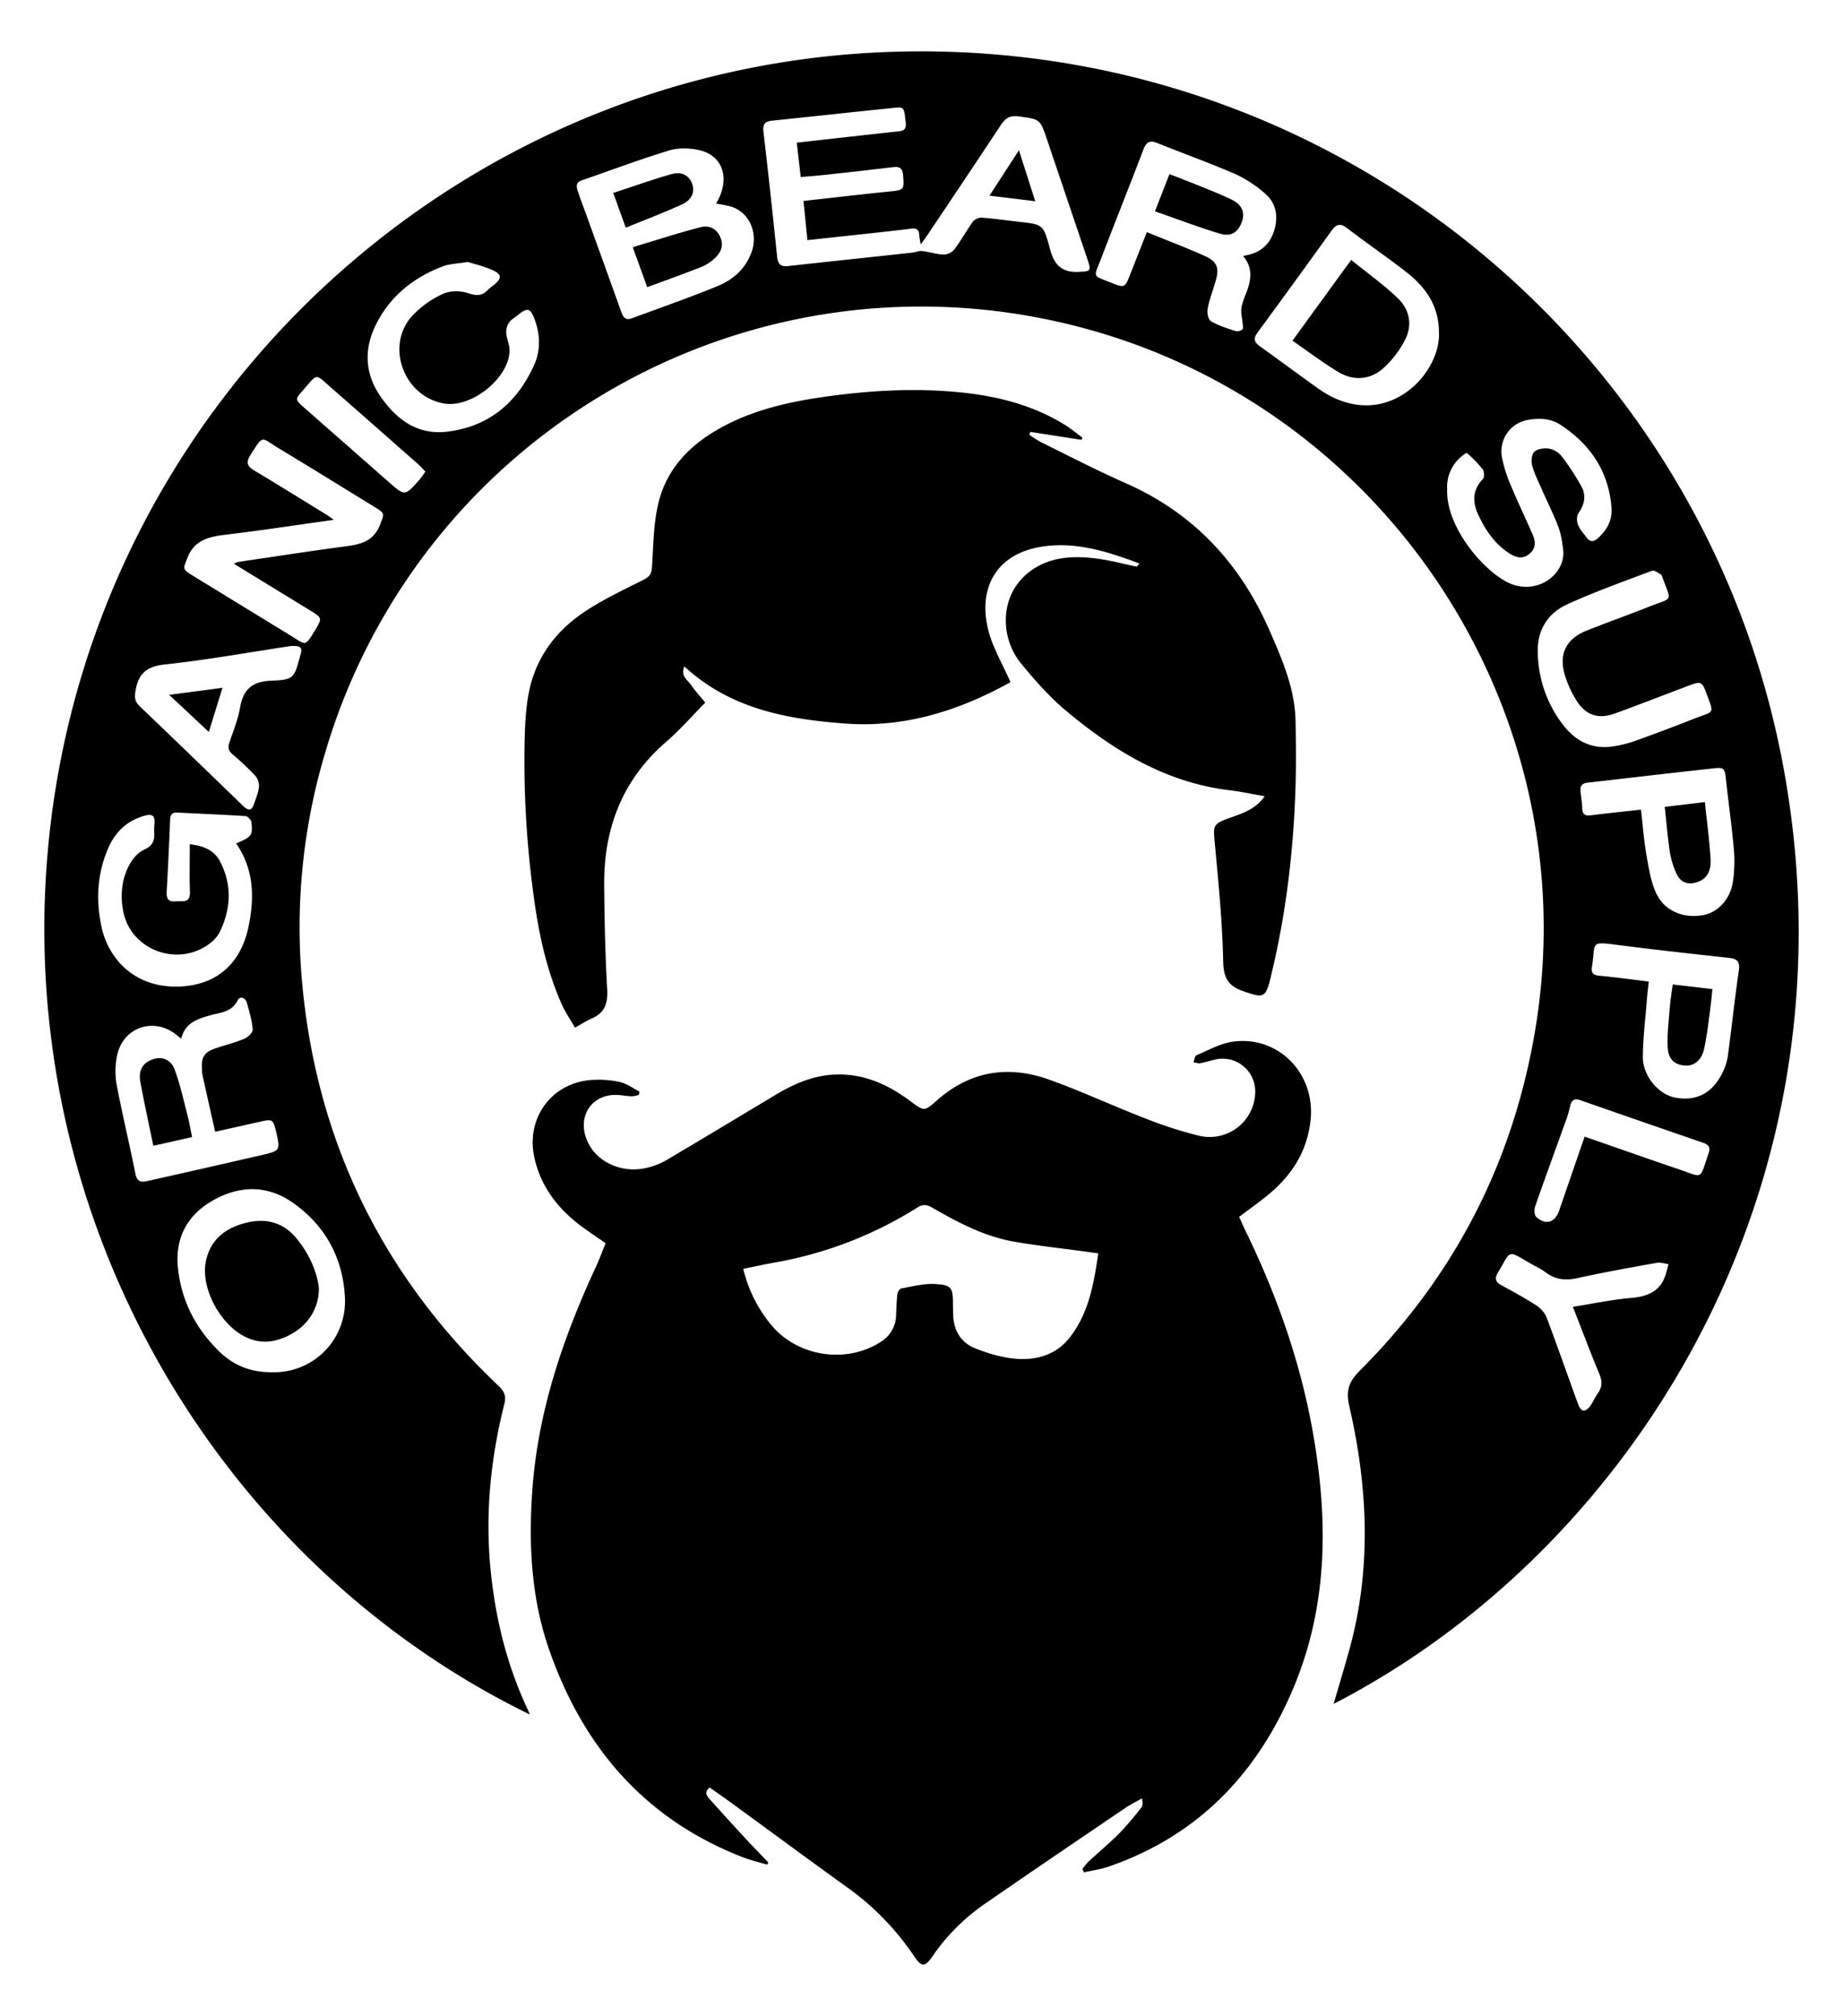
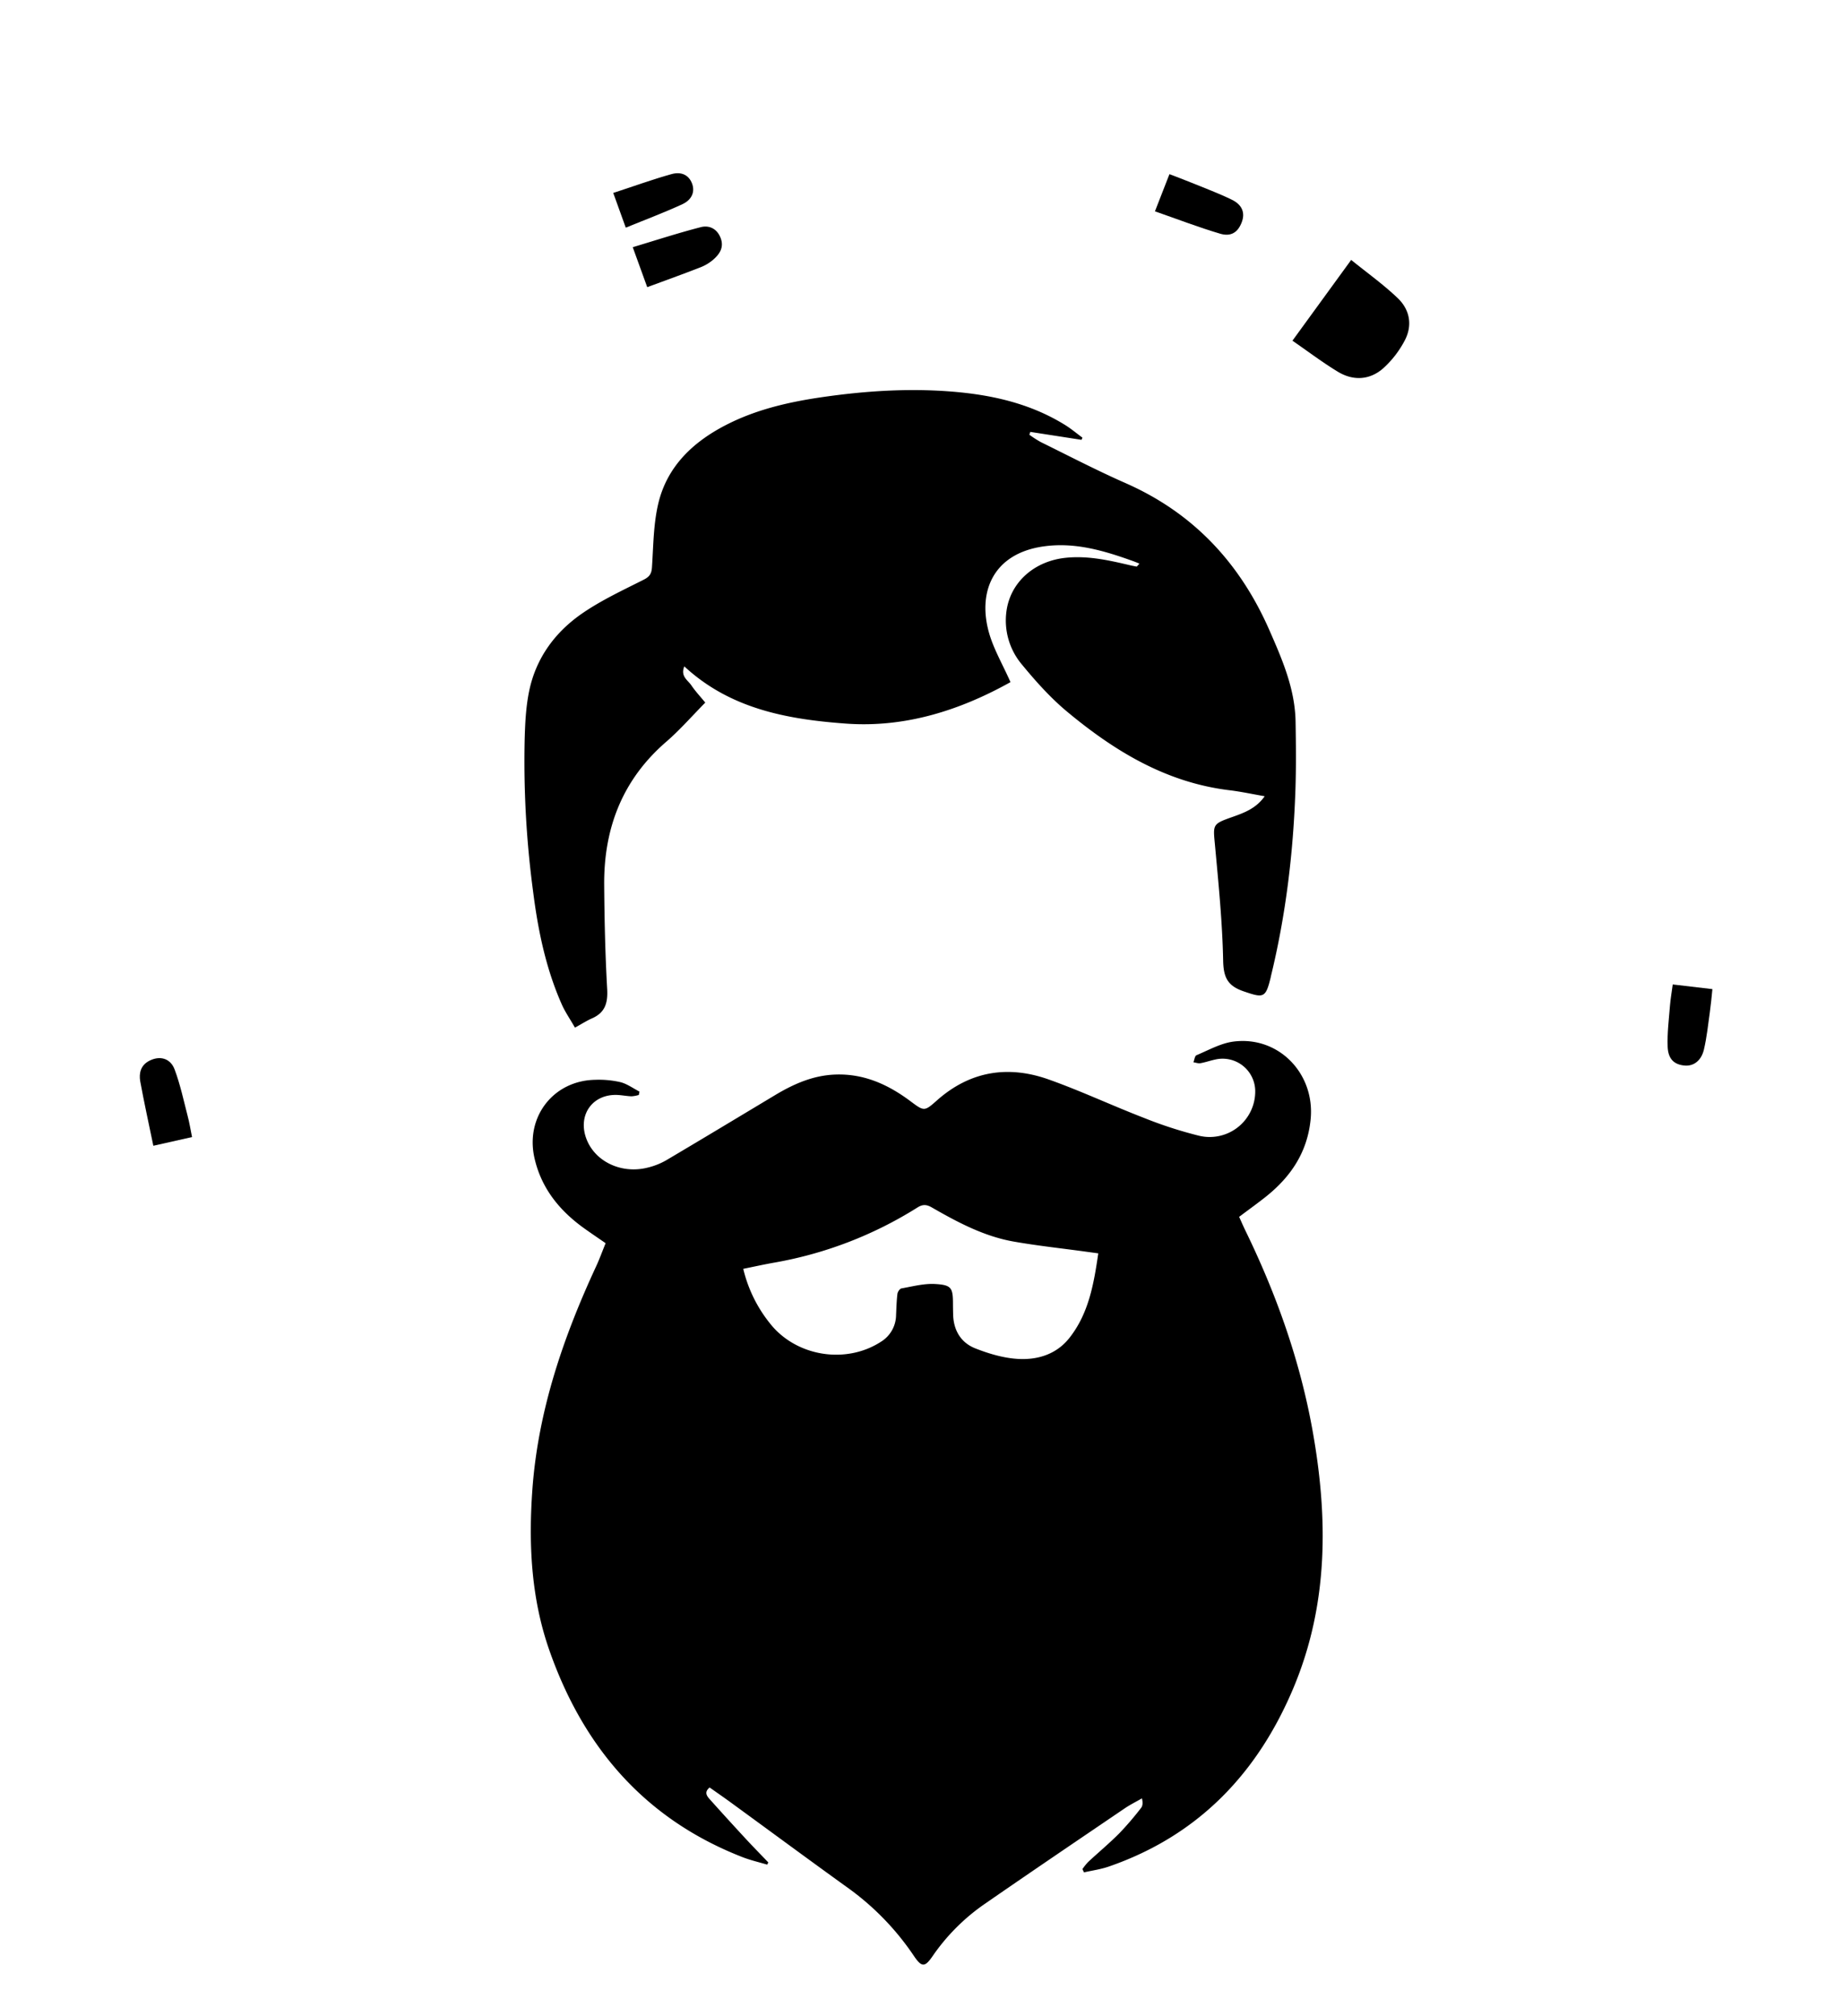
<svg xmlns="http://www.w3.org/2000/svg" id="Layer_1" data-name="Layer 1" viewBox="0 0 1041.44 1138.91">
  <title>logo-black</title>
  <path d="M741.73,808.37c-7.07-39.55-20.39-77-37.93-113.06-1.28-2.62-2.42-5.3-3.59-7.86,5.29-4,10.16-7.47,14.86-11.19,14.25-11.3,23.73-25.24,25.55-44,2.5-25.77-18.1-47.16-43.66-43.82-7.17.94-14,4.82-20.82,7.68-1,.41-1.19,2.62-1.76,4,1.34.2,2.74.75,4,.52,2.93-.53,5.77-1.55,8.7-2.15a18.44,18.44,0,0,1,22.22,17.7,25.74,25.74,0,0,1-31.78,25.43,237.43,237.43,0,0,1-31.2-10.12c-18-6.95-35.47-15.17-53.61-21.62-23.05-8.21-44.54-4.84-63.31,11.82-7.09,6.29-7.22,6.17-15,.36-12.58-9.39-26.23-15.59-42.39-15-12.57.46-23.53,5.32-34.06,11.64-20.54,12.33-41.05,24.7-61.67,36.89a39.47,39.47,0,0,1-10.13,4c-15.2,3.93-30.53-3.6-35.07-17-4.46-13.16,4.05-24.64,17.85-24,2.65.13,5.29.67,7.95.76a18.72,18.72,0,0,0,4.1-.76l.38-1.9c-3.58-1.84-7-4.38-10.77-5.34a54.89,54.89,0,0,0-14.34-1.32c-23.59.44-39.46,21-34.25,44.12,3.87,17.16,14.17,29.81,28.16,39.82,3.9,2.79,7.89,5.47,12.06,8.36-1.85,4.55-3.43,8.92-5.37,13.11-18.58,40.08-32.74,81.41-36,125.87-2.23,30.81-.77,61.32,9.48,90.72,19.19,55,54.07,95.67,109.3,117.16,4.49,1.75,9.25,2.83,13.88,4.22l.66-1.23c-4.45-4.66-9-9.27-13.35-14q-10-10.81-19.83-21.79c-1.71-1.9-3.1-4,0-6.57,4.37,3.09,8.75,6.1,13,9.23,21.67,15.79,43.23,31.72,65,47.38A150.88,150.88,0,0,1,516.44,1105c4.45,6.61,6.27,6.39,10.68-.09a114.84,114.84,0,0,1,30-29.77c26-18,52.21-35.72,78.38-53.49,3.11-2.11,6.51-3.8,9.78-5.68.56,2.28.49,4.17-.46,5.36a172.46,172.46,0,0,1-12.29,14.35c-5.63,5.66-11.79,10.79-17.65,16.23a35.28,35.28,0,0,0-3.22,4l.87,1.87c4.68-1.07,9.51-1.72,14-3.28,50.61-17.47,84.25-52.8,104.53-101.32C750.67,906.24,750.52,857.53,741.73,808.37Zm-137.45-52.5c-7.41,9.37-18.2,12.56-29.45,11.81-8.08-.54-16.31-3-23.88-6-7.94-3.2-12.12-10.11-12.35-19-.05-2-.09-4-.1-6,0-9.15-.81-10.77-10.13-11.3-6.28-.35-12.71,1.39-19,2.5-.94.16-2.12,1.95-2.26,3.1-.48,4-.58,8-.76,12a17.89,17.89,0,0,1-8.5,15c-20,13-48.29,8.29-62.92-10.54A77.82,77.82,0,0,1,420,716.82c6-1.22,11.79-2.5,17.6-3.53a224.26,224.26,0,0,0,80.87-31.15c3-1.91,5.26-1.65,8.09,0,14.59,8.38,29.47,16.31,46.24,19.27,13.4,2.36,27,3.81,40.47,5.66l7.34,1C618.1,725.37,615.2,742.06,604.28,755.87Z" />
  <path d="M317.31,567.11c2,4.62,5,8.85,7.58,13.45,3.81-2.09,6.61-3.91,9.63-5.24,7.35-3.22,9-8.62,8.59-16.41-1.11-19.61-1.55-39.27-1.7-58.91-.25-32.1,10.31-59.59,35.13-81,7.78-6.73,14.58-14.58,22-22.07-2.88-3.51-5.63-6.43-7.85-9.72-2-3-6.32-5.07-4-10.75,25.94,24.06,58.26,29.9,91.19,32.32,33.73,2.48,64.75-7.6,93.13-23.42-4.51-10.14-9.47-18.58-12.09-27.7-6.64-23.17,2.21-44.79,30.45-48.93,17.9-2.63,34.6,2.38,51.12,8.34,1.14.41,2.26.9,3.38,1.35l-1.52,1.68c-1.11-.22-2.23-.4-3.33-.66-12.16-2.87-24.27-5.66-37-4.3-17.38,1.86-31,13.57-33.28,30.07a38.58,38.58,0,0,0,8.84,30.35c7.8,9.47,16.13,18.77,25.53,26.58,26.8,22.28,56,40,91.67,44.3,6.49.78,12.91,2.19,19.88,3.39-4.88,6.91-11.59,9.35-18.34,11.74-11.31,4-10.86,4.16-9.75,16,2,21.69,4.17,43.42,4.61,65.17.19,9.45,2.54,14.21,11.52,17.29,11.42,3.91,12.49,3.91,15.41-8.12,0-.16,0-.33.08-.49C726.58,517,730.77,482,732,446.67c.45-13,.32-26,.1-39-.32-18.58-7.57-35.22-14.89-51.87-16.65-37.85-42.92-66-81.14-82.85-16.27-7.16-32.07-15.39-48-23.23a63.44,63.44,0,0,1-6.4-4.12l.55-1.6,28.93,4.48.51-1.23c-3.28-2.41-6.4-5.06-9.85-7.19-20-12.39-42.28-17.23-65.45-18.95-23.71-1.76-47.28-.24-70.73,3.1-19.15,2.73-38,6.93-55.34,15.86C391.57,249.69,377,263.47,372,284.4c-2.78,11.67-2.78,24-3.59,36.12-.25,3.66-1.42,5.34-4.72,7-11.54,5.83-23.38,11.34-34,18.54-15.79,10.67-26.83,25.53-30.71,44.52-1.85,9.06-2.28,18.49-2.52,27.77a555.16,555.16,0,0,0,4.77,85.21C304,525.45,308.38,546.85,317.31,567.11Z" />
-   <path d="M559.13,110.55,585,113.69l-9.22-28.8Z" />
  <path d="M396.06,128.32c-12.86,3.3-25.51,7.44-38.51,11.33l8.19,22.59C376,158.43,386,154.86,395.86,151a25,25,0,0,0,7.2-4.33c3.64-3.17,6.16-7,4.15-12.23S400.76,127.12,396.06,128.32Z" />
  <path d="M391,103.52c-1.73-4.41-5.74-6.78-11.59-5.14-11,3.07-21.71,7-32.88,10.62l7.08,19.62c10.94-4.49,21.64-8.48,32-13.26C391.25,112.73,392.79,108,391,103.52Z" />
  <path d="M696.2,112.89c-7.57-3.72-15.54-6.64-23.37-9.85-3.92-1.6-7.89-3.07-12-4.65l-8.19,21c12.67,4.41,24.58,9,36.77,12.62,6.28,1.87,10.11-.81,12.25-6.39C703.66,120.46,702.12,115.8,696.2,112.89Z" />
  <path d="M98.69,604.22c-2.42-6.5-8.51-8-14.45-4.87-4.72,2.49-5.8,6.94-5,11.55,2.2,12,4.86,24,7.41,36.39l21.87-4.92c-.85-4.16-1.47-8.06-2.47-11.86C103.78,621.7,101.86,612.72,98.69,604.22Z" />
-   <path d="M1006.94,429.09C962.23,197.89,755.69,23,507.73,29.18c-245,6.07-449.62,192.33-479.07,435.89C2.77,679.18,118.52,880.41,299.4,968.59c-.64-1.53-.93-2.3-1.28-3-11.51-24.49-17.93-50.43-20.74-77.17-3.38-32.09-.29-63.83,7.57-95.08,1.1-4.38.28-7.07-3.06-10.23C217.13,721.81,179.82,647,171,558.12a344.12,344.12,0,0,1,11.61-129C234.14,247.35,419.26,139,602.85,182.95c178.72,42.76,295,218.11,264.65,399Q848.71,694,768.44,774.31c-6.29,6.27-8,11.35-6,20,10.58,46,12.72,92.21-.11,138.28-2.79,10-5.81,20-8.73,30C923.11,875.34,1053.24,668.53,1006.94,429.09Zm-31.59,11.64c1.38,12.9,3.25,25.75,4.36,38.67a77.72,77.72,0,0,1-.5,18.83c-1.66,10.32-8.87,17.55-17.44,18.88-11.21,1.74-21.65-2.79-26.13-13-2.93-6.7-4.09-14.28-5.35-21.59-1.41-8.16-2-16.45-3-25.11-9.85,1.09-19,2-28,3.17-3.34.44-5.07-.23-5.19-3.92-.11-3.31-.69-6.61-1-9.92-.3-2.92,1.19-4.25,4-4.57,23.46-2.68,46.92-5.45,70.39-8C974.44,433.34,974.62,433.85,975.35,440.73ZM61.23,479c4-9.11,10.65-15.45,20.55-18.19,4.5-1.25,5.86.28,5.51,4.51a40.7,40.7,0,0,0-.15,5.49c.23,4.42-1.16,7.16-5.67,9.19-3.32,1.5-6.35,4.91-8.17,8.21-4.56,8.29-5.45,17.54-3.65,26.69C74,537.11,101.09,546.77,119,532.65a18.32,18.32,0,0,0,5.12-6c6.39-13.15,7.13-26.48.34-39.77-3.25-6.37-8.92-8.92-17.21-9.95,0,9.32-.23,18.12.07,26.91.23,6.75-4.31,5-8.1,5.37-4.71.43-5.16-2.13-5-5.81.73-13.47,1.39-26.94,1.91-40.41.12-3.11,1.41-4.08,4.3-3.93,12.8.67,25.61,1.17,38.4,2,1.21.08,3.15,2.27,3.27,3.61.68,7.49.26,7.88-8.65,11.86,10.17,14.63,10.41,30.84,6.9,47.36-4.55,21.38-18.86,32.83-39.3,33.46-26,.8-40-16.83-43.61-33.38C54.12,508.77,54.86,493.51,61.23,479ZM76.54,663.19c-3.37-16.94-7.47-33.73-10.68-50.69a43.4,43.4,0,0,1,.24-15.82c3.11-16.37,21-22.49,33.83-11.86.62.52,1.27,1,2.49,2,2.13-9,9.1-11.2,16.53-13.27,5.67-1.58,12.15-1.74,15.4-8.55,1.16-2.42,4.34-1.44,5.16,1.52,1.37,5,2.88,10,3.28,15,.13,1.68-2.6,4.41-4.62,5.27-5.18,2.19-10.7,3.55-16.05,5.34-6.68,2.24-8.4,4.88-8,11.9a22.94,22.94,0,0,0,.33,3.48c2.29,10.37,4.63,20.72,7.14,31.86,9-2,17.6-3.92,26.16-5.85,6-1.35,6.67-.94,8.11,5.14,2.69,11.36,2.71,11.43-8.47,14Q115.88,659.92,84.28,667C80.76,667.77,77.62,668.57,76.54,663.19Zm118.37,70.17a40,40,0,0,1-40.22,41.88c-12.91.24-22.67-3.82-30.76-11.7-13.34-13-21.49-28.75-23.38-47.26-1.68-16.38,4.82-29.34,19.13-37.73,15.45-9.06,31.45-9.26,46.05,1.09C184,692.56,193.94,711,194.92,733.35Zm-25.2-363.12c-3.46,12.64-3.42,13.81-16.34,14.31-11.3.43-16,5.22-17.79,15.58-1.18,6.65-3.83,13.05-6,19.51-.9,2.7-.46,4.54,1.79,6.47a151.14,151.14,0,0,1,13.07,12.35,8.86,8.86,0,0,1,1.85,6.38c-.43,3.41-1.84,6.7-3,10-.94,2.8-2.72,3.14-4.94,1.32-.9-.74-1.71-1.58-2.55-2.39C116.91,435.5,98,417.18,78.94,399c-2.83-2.69-3-5.16-2.34-8.83,1.61-9.65,6.21-13.68,16.52-14.79,24.28-2.6,48.37-7,71.2-10.41C170.2,364.72,171,365.72,169.71,370.24ZM214.93,296c-4.29,11.6-14,11.86-23.74,13.19-18.93,2.6-37.82,5.5-56.72,8.29a14.4,14.4,0,0,0-2.3,1l43.48,26.63c6.37,3.9,6.43,4.26,2.44,10.85-5.88,9.72-5.18,8.42-13.77,3.16L108.59,325c-5.75-3.52-5.06-3.77-2.71-9.76,4-10.26,12.11-12,21.56-13.15,20.12-2.41,40.15-5.48,61.19-8.41-1.76-1.24-2.84-2.1-4-2.82-13.6-8.36-27.15-16.8-40.85-25-3.91-2.33-5-4.42-2.36-8.65,7.63-12,5.75-10.18,16.2-3.88,18.37,11.08,36.6,22.38,54.88,33.6C217.67,290.11,217,290.5,214.93,296Zm22-24.93c-8.13,9.32-8.12,9.28-17.44,1.08q-23.78-20.93-47.6-41.82c-5.27-4.65-5.2-4.71-.7-9.83,8.68-9.86,6.54-9.67,16.49-1q24.58,21.53,49.08,43.17c1.2,1.06,2.22,2.32,3.62,3.79C239.11,268.24,238.13,269.73,237,271.06Zm64.87-64.87c-9.54,21.4-25.81,35-49.48,37.71-16.68,1.89-28.59-7.16-37.53-20.28s-9.07-27.11-2.11-40.75c8-15.73,21.2-26.3,37.7-32.45,3.81-1.42,8.13-1.46,14-2.43,4,1.28,9.49,2.47,14.45,4.85,4.75,2.28,4.61,4.4.68,7.77-1.27,1.08-2.7,2-3.84,3.19-3.29,3.42-6.43,3.4-11.07,1.84-4.33-1.45-10.29-1.53-14.31.37a55.14,55.14,0,0,0-17.57,12.66c-15,17-4.58,45,17.85,49.22,15.63,2.94,37.26-14.29,37.38-30,0-3.23-1.63-6.45-1.88-9.72a9.76,9.76,0,0,1,1.56-5.92c1.28-1.84,3.51-3,5.31-4.48,5.11-4.16,6.77-3.73,9.14,2.58C305.33,189,305.52,198,301.85,206.19Zm122.69-63.27c-3.43,9.19-10.48,15.21-19.08,18.73-16,6.54-32.29,12.22-48.49,18.2-3.69,1.36-4.92-1-6-4-6.52-18.3-13.15-36.57-19.74-54.84-1.58-4.37-3.26-8.71-4.71-13.13-.81-2.47-1.14-4.87,2.25-6,16.48-5.67,32.81-11.85,49.47-16.9,5.3-1.61,11.75-1.41,17.21-.1,13.46,3.21,17.4,16.58,9.22,30.13a73.71,73.71,0,0,1,8.61,1.74C423.61,120.06,428.65,131.89,424.54,142.92Zm185,10.67c-10.21.49-14-4.63-16.36-13.61-3.53-13.35-4-13.2-17.61-14.72-6.94-.78-13.86-1.81-20.82-2.3a6.65,6.65,0,0,0-5,2.32C546.05,130.39,543,136,539.21,141a8.27,8.27,0,0,1-6,2.82c-4.08-.15-8.11-1.53-12.2-2-1.82-.2-3.74.71-5.64.92-23.32,2.53-46.65,5-70,7.57-4.4.49-5.82-1.21-6.25-5.42q-3.61-35.25-7.7-70.44c-.48-4.1.69-5.84,4.73-6.26,23-2.38,46-4.91,69-7.26,5.86-.6,5.69-.36,6.67,8.42.52,4.63-2.12,4.61-5.36,5-18.51,2-37,4.1-56.22,6.26L452.47,100c4.43-.38,8.82-.68,13.18-1.15,13.06-1.43,26.13-2.86,39.17-4.44,3.62-.44,5.19.77,5.49,4.46.69,8.43.53,8.5-7.85,9.34-15.87,1.6-31.72,3.47-48.44,5.32l2.25,22.13c13.09-1.42,25.76-2.77,38.43-4.16,6.78-.74,13.56-1.5,20.33-2.34,3-.37,4.37.72,4.41,3.78a35.41,35.41,0,0,0,.9,5.1c1.39-1.93,2.37-3.21,3.26-4.54,14-20.88,28-41.71,41.84-62.71,2.68-4.07,5.25-5.74,10.45-5,11.72,1.67,11.78,1.29,15.68,12.81q11.57,34.22,23.11,68.44C616.77,153.33,616,153.28,609.56,153.59Zm94.85,11.47c-1.08,3-2.41,5.93-2.85,9-.37,2.58.39,5.33.6,8,.11,1.38.66,3.25,0,4a4.5,4.5,0,0,1-4,.94c-4.72-1.56-9.59-3.06-13.82-5.55-1.52-.9-2.3-4.73-1.87-6.92,1-5.35,3-10.53,4.53-15.79,2.16-7.3.94-11-6.09-14.12-10.58-4.75-21.45-8.86-32.78-13.48-3.36,8.52-6.57,16.63-9.75,24.75-2.52,6.41-3.11,6.74-9.47,4.2-12.06-4.8-10.92-2.79-6.48-14.4,7.82-20.48,16-40.84,23.79-61.32,1.61-4.22,3.67-5.25,7.89-3.55,14.63,5.91,29.51,11.22,44,17.5a69.93,69.93,0,0,1,16.57,10.79c6.5,5.44,7.85,13,5.44,21-2.29,7.6-7.45,12.42-15.37,14-.6.12-1.2.27-2.26.51C708.07,151.19,707,158.05,704.41,165.06Zm52,60.79a54.26,54.26,0,0,1-10.91-6c-11.28-8-22.33-16.25-33.57-24.28-3.28-2.35-3.67-4.43-1.2-7.79q21-28.55,41.67-57.34c2.63-3.66,4.86-4.65,8.86-1.58,11.09,8.5,22.66,16.38,33.69,25s18.23,19.31,18.24,33.87C814.14,209.35,788.35,238.74,756.38,225.84ZM854.77,330.2c-14.37-5-38-31.73-37-53.91a22.21,22.21,0,0,1,8.35-18.63c.87-.73,2.58-2,2.8-1.75a74.43,74.43,0,0,1,8.93,9.22c.93,1.24,1,4.55.08,5.53-6.22,6.44-5.82,13.45-2.33,20.74,4,8.35,9.12,15.88,17.06,21.06,3.69,2.4,7.44,3.76,11.46.52,3.81-3.07,3.7-6.89,2-10.82-4-9.29-8.44-18.42-12.31-27.78a76.35,76.35,0,0,1-5.09-16.06,18,18,0,0,1,14.65-21.08c6.3-1.14,12.78-.93,18.36,2.71,16.81,11,27.14,26.09,28.87,46.46.63,7.4-2.5,13.19-8,17.92-2.28,1.95-4.19,1.81-5.92-.5s-3.93-4.7-5-7.41c-.75-1.88-.8-4.94.27-6.47,3.38-4.85,4.53-9.89,1.75-15a139.47,139.47,0,0,0-11.09-17,12.24,12.24,0,0,0-7-4.46c-2.76-.48-6.54,0-8.56,1.67-1.55,1.28-1.9,5.26-1.29,7.65,1.14,4.46,3.29,8.67,5.16,12.93,3.2,7.3,6.8,14.44,9.66,21.87,1.52,3.95,2.12,8.32,2.69,12.56C885.1,323.6,870.13,335.58,854.77,330.2ZM869,369.43c-.65-13.22,5.42-23,16.93-28.18,15.56-7.05,31.71-12.82,47.72-18.84,1.26-.47,3.42,1.43,5.14,2.25.12.05.16.28.22.44,5.55,15.55,6.95,12.05-7.16,17.64-11.58,4.59-23.32,8.8-34.91,13.36-12.07,4.74-16.41,13.49-12.49,25.89a59.58,59.58,0,0,0,6.5,13.94c5.24,8.22,12.34,10.51,21.55,7.16,14.21-5.16,28.29-10.66,42.44-16,6-2.27,6.91-1.9,9.17,4.19,4.74,12.79,4.7,10.19-6.78,14.73q-16.45,6.51-33.12,12.47a66.18,66.18,0,0,1-13.52,3.29c-11.71,1.52-20.84-3.48-27.68-12.58A68.16,68.16,0,0,1,869,369.43ZM941.24,720c-3,9.66-10.29,12.48-19.71,13.29-10.73.93-21.35,3.18-32.71,5,5.1,13.06,9.75,25.5,14.87,37.74,1.73,4.14,1.82,7.51-.82,11.14-1.65,2.28-2.7,5-4.36,7.27-.86,1.18-2.53,2.6-3.69,2.49s-2.43-1.94-2.92-3.28c-6-16.38-11.73-32.86-17.88-49.18a15.23,15.23,0,0,0-5.69-6.86c-6.41-4.16-13.14-7.85-19.87-11.49-3.4-1.84-4-3.93-2-7.22,7.63-12.64,4.88-12.9,18.09-5.29,3,1.74,6.26,3.22,9,5.29,5.48,4.08,11.15,4.62,17.77,3.17,14.93-3.27,30-6,45-8.66,2.06-.37,4.33.48,6.51.76C942.34,716.12,941.85,718.09,941.24,720Zm24.28-68.6c-5.31,15.44-2.69,14-16.65,9.24-17.72-6-35.39-12.25-53.43-18.51-4.87,14.11-9.62,27.91-14.38,41.71-2.38,6.89-7.52,8.52-12.95,3.66-1.12-1-1.27-4.1-.67-5.82,5.57-16,11.42-31.9,17.13-47.85a60.66,60.66,0,0,0,2.59-8.56c.7-3.53,2.22-5,5.88-3.7q34.81,12.14,69.68,24.14C965.92,646.85,966.48,648.64,965.52,651.43Zm17.06-103.15c-2.37,16.27-4.07,32.65-6.3,48.94a31.24,31.24,0,0,1-3.23,9.36c-5.57,11.21-14.92,15.84-26.66,13.48-9.35-1.88-18.17-12.35-18.06-23.1.11-10.94,1.49-21.86,2.35-32.79.25-3.12.63-6.24,1-9.62-9.49-1.15-18.69-2.43-27.93-3.28-3.58-.33-4.72-1.79-4.18-5.09,2.27-13.77-1.65-14.39,14.7-12.28,20.94,2.7,41.93,5,62.91,7.29C981.71,541.69,983.3,543.31,982.58,548.28Z" />
-   <path d="M138.93,690.83c-11.6,2.92-20.16,9.47-22.63,21.92-2.93,14.84,8,35.45,22.24,42.44a24.38,24.38,0,0,0,18.38,1.7c13.89-4.08,23.33-15,23.28-29.19-1.11-9.48-5.58-19.57-12.85-28.31C159.88,690.38,149.95,688.05,138.93,690.83Z" />
  <path d="M763.52,146.84l-33.19,45.63c8.84,6.1,16.93,12.22,25.56,17.48s17.9,4.88,25.57-1.73a56.44,56.44,0,0,0,12.1-15.44c4.75-8.64,3.27-17.64-3.7-24.32C781.77,160.72,772.57,154.17,763.52,146.84Z" />
-   <path d="M947.47,493.81c2.26,4.87,6.65,6.24,11.76,4.48s7.83-5.9,7.37-13.28c-.65-10.43-2.06-20.82-3.21-31.89l-22.68,2.71c1,8.92,1.63,17.36,2.92,25.71A46.5,46.5,0,0,0,947.47,493.81Z" />
  <path d="M943.68,568c-.61,7.76-1.62,15.56-1.33,23.3.27,7.1,3.77,10.17,9.63,10.68,5,.43,9.37-2.68,10.87-9.05,1.63-6.93,2.36-14.07,3.35-21.14.6-4.3,1-8.63,1.44-13l-22.41-2.63C944.65,560.47,944,564.23,943.68,568Z" />
-   <path d="M118,413.5l7.72-24.95-30.13,4Z" />
+   <path d="M118,413.5Z" />
</svg>